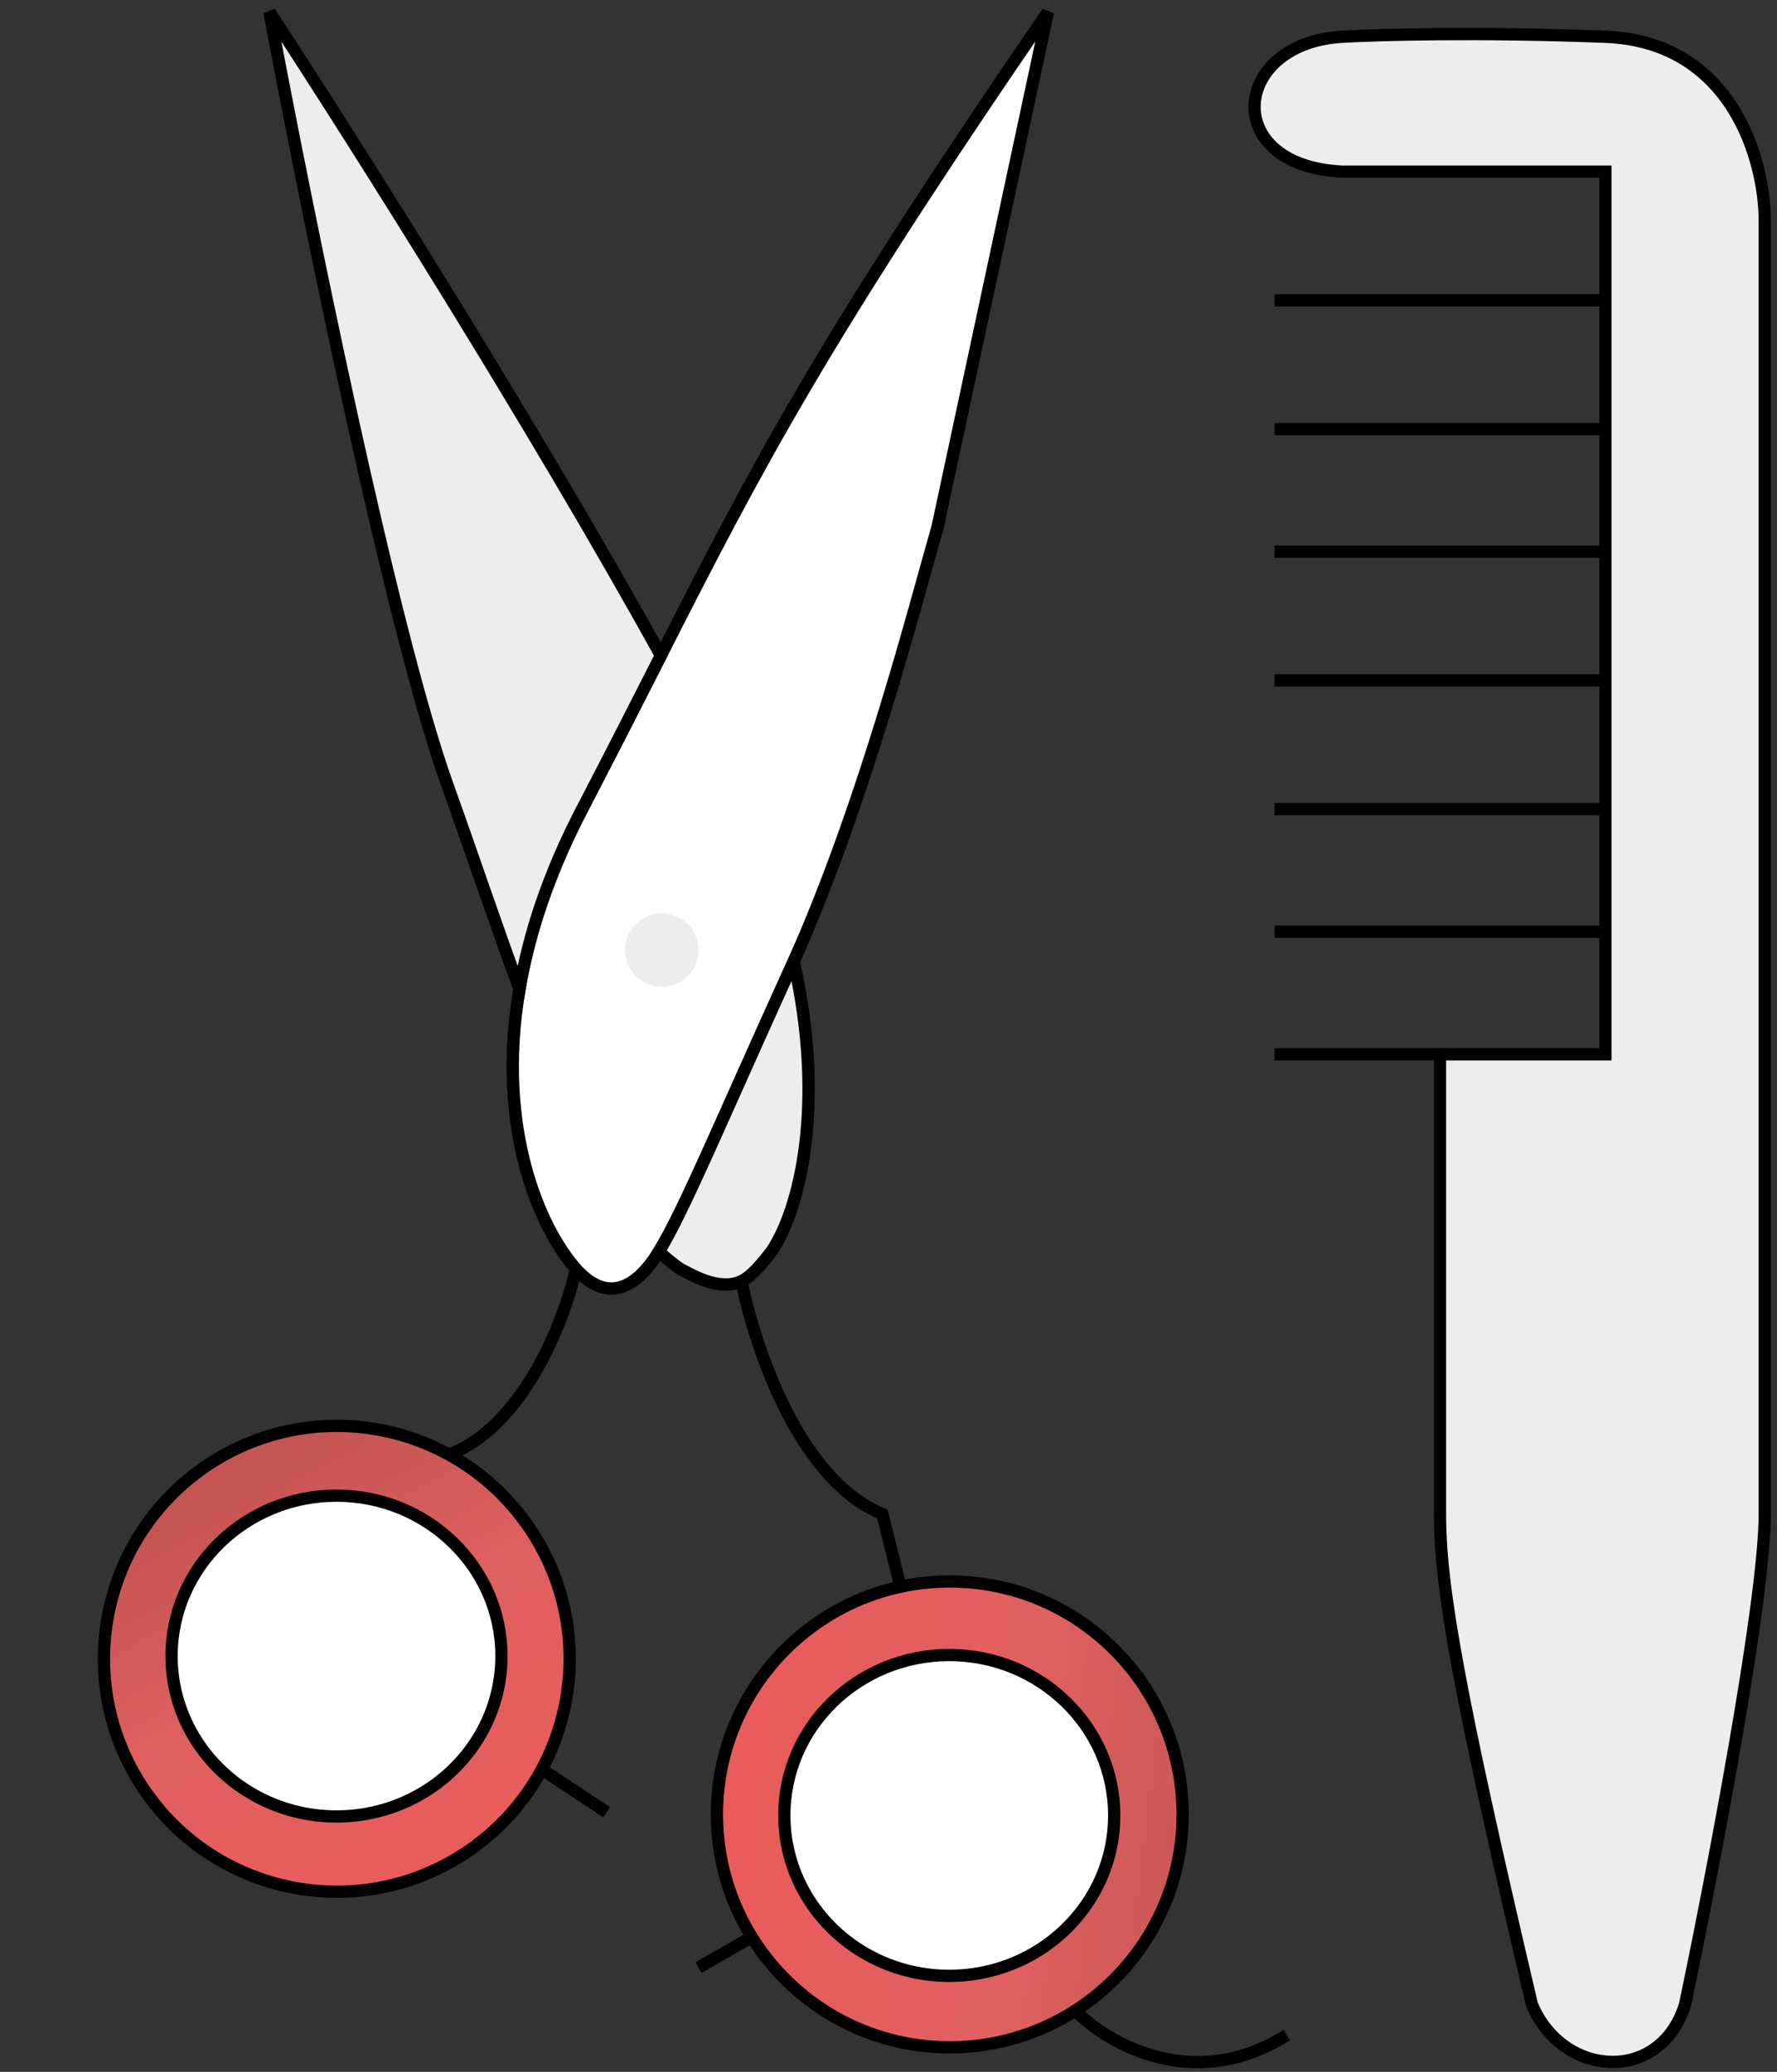
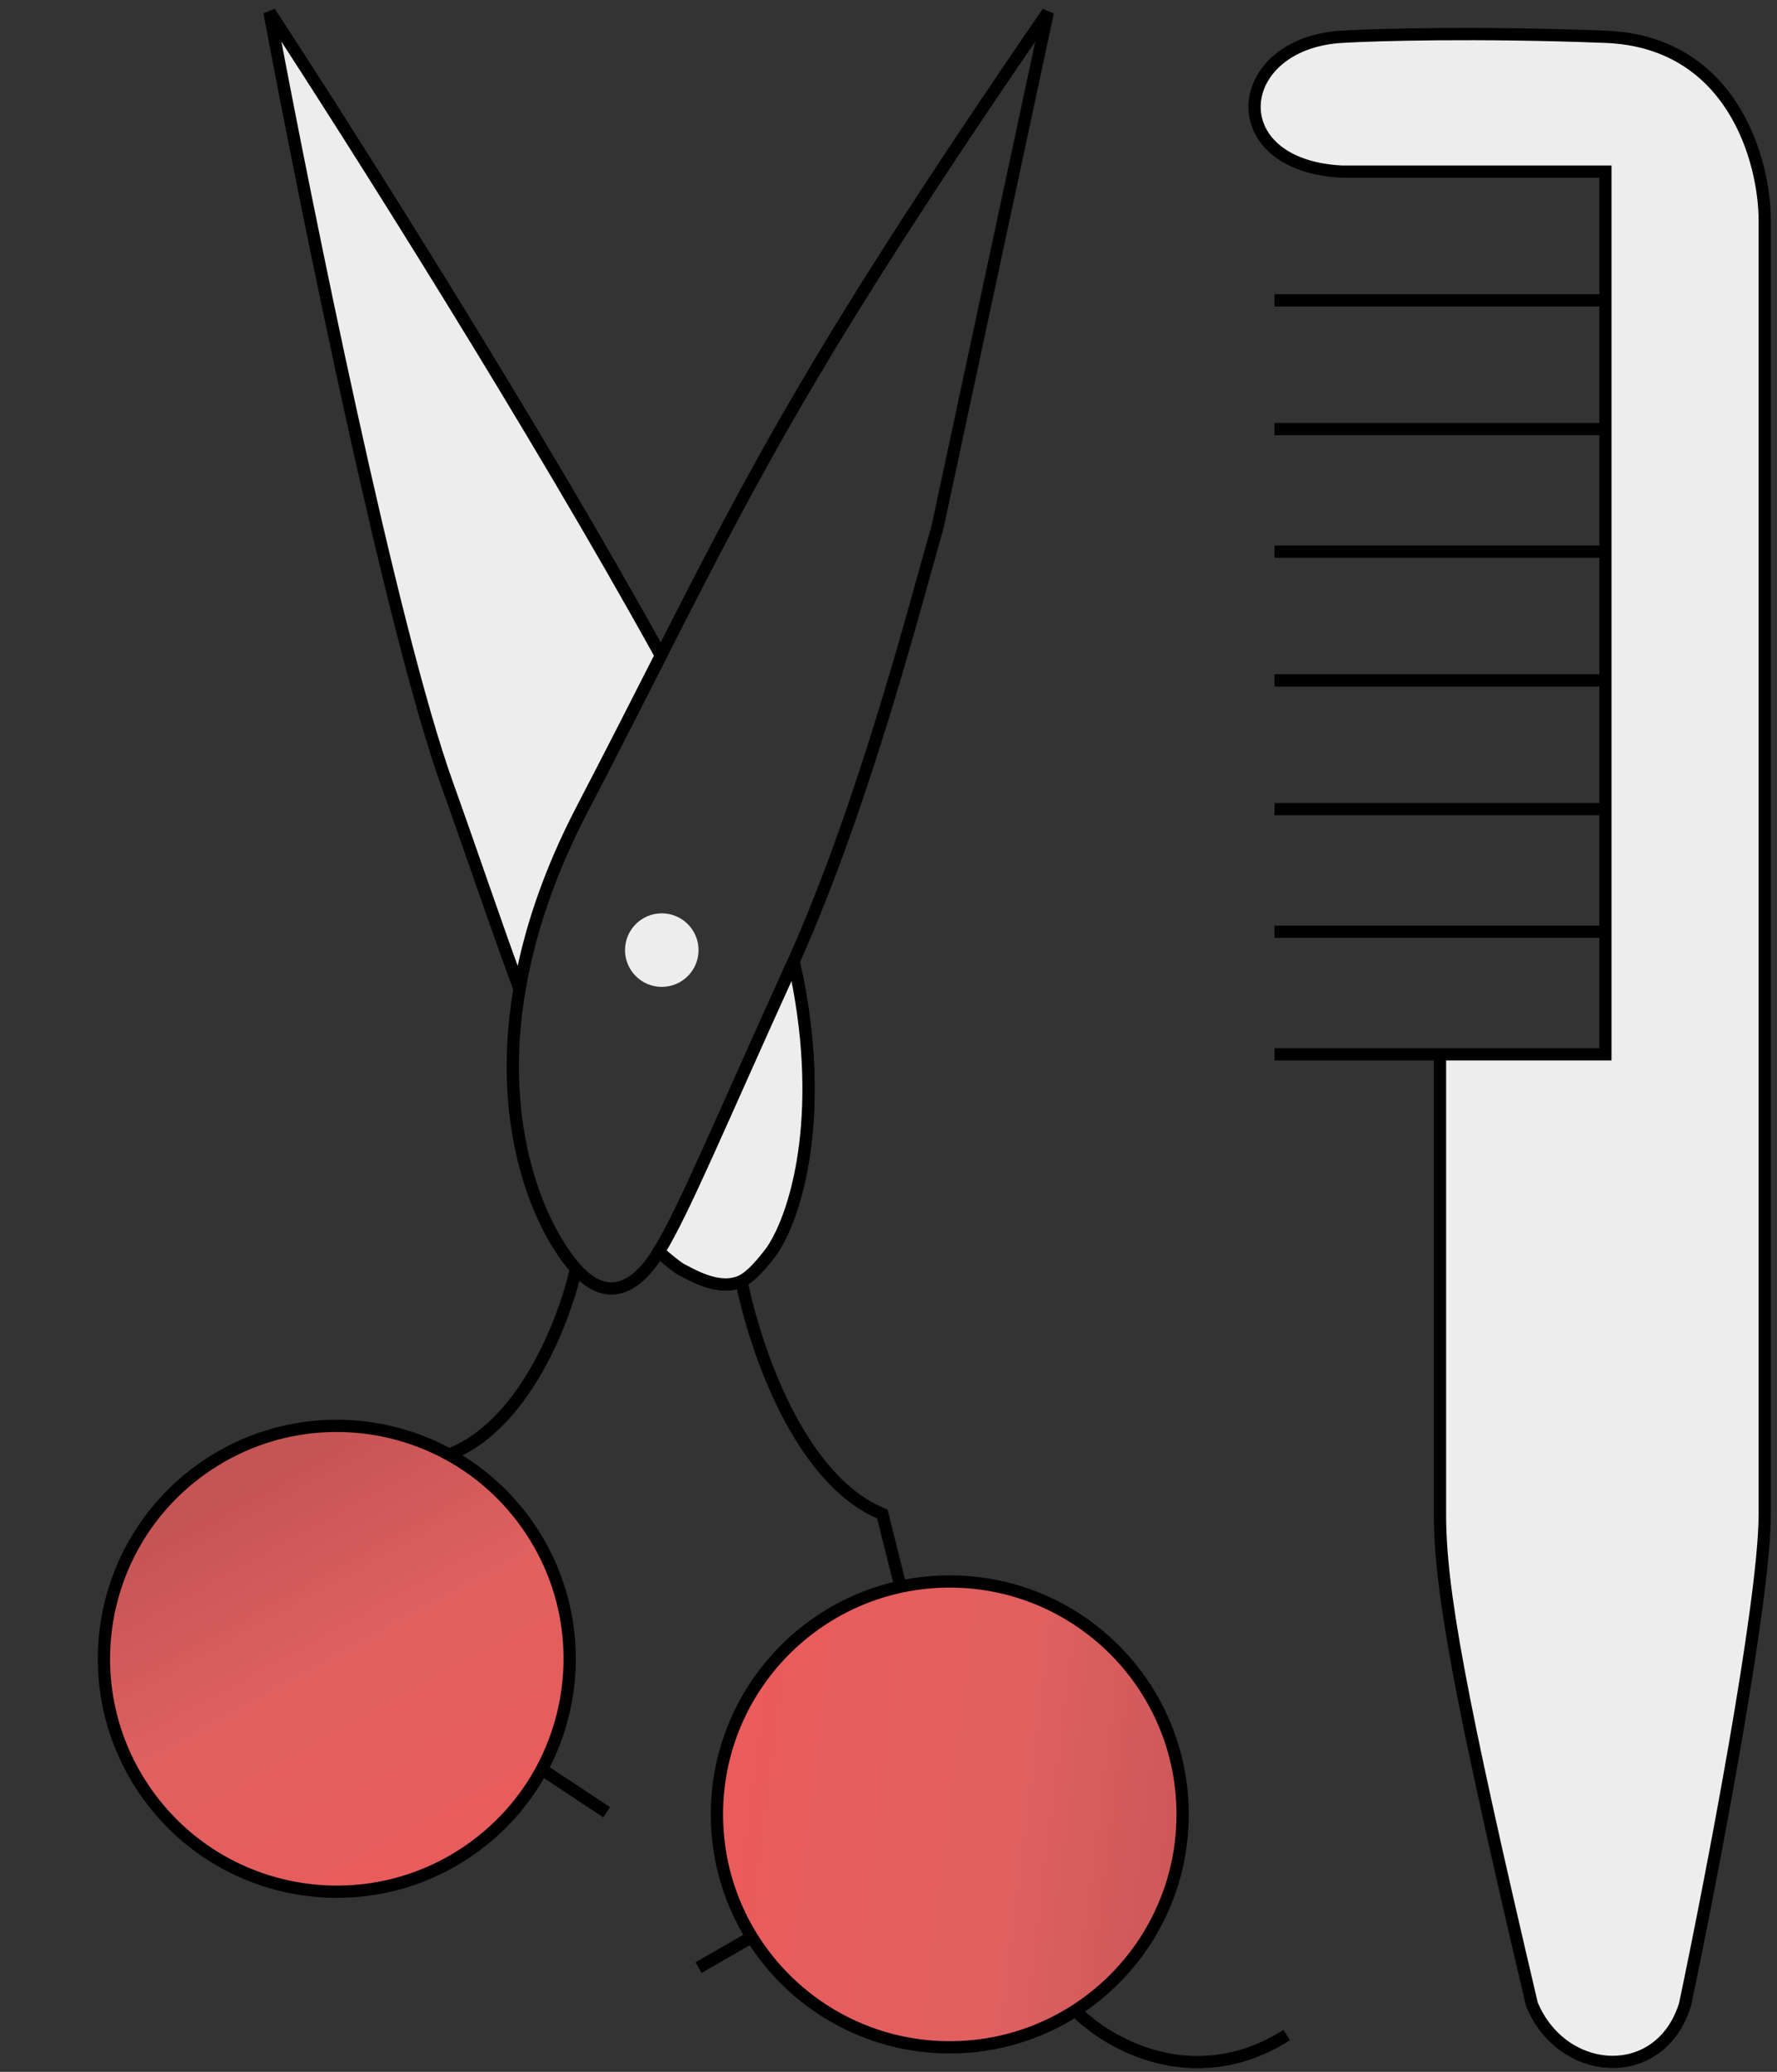
<svg xmlns="http://www.w3.org/2000/svg" width="145" height="169" viewBox="0 0 145 169" fill="none">
  <rect x="0" y="0" width="145" height="169" fill="#333333" stroke="none" />
  <path d="M137.5 163.5C139.667 153.167 144 130.7 144 123.5V18C144 13.167 141.4 3.4 131 3C120.6 2.6 112.333 2.833 109.5 3C100.5 3.529 99.5 13.5 109.5 14H131V24.5V35V45V55.5V66V76V86H117.5V123.5C117.5 129.5 119 138 125 163.5C127.5 169.5 135.5 170 137.5 163.5Z" fill="#EDEDED" />
  <path d="M47 103.5C49.222 106 51.5 105.5 53.5 102.5C53.587 102.369 53.676 102.231 53.767 102.084M47 103.5C46 108 42.3 117.4 35.5 119M47 103.5C44.11 100.249 40.438 92.145 42.392 80.658M60.5 104.5C58.654 105.359 56.422 103.961 55.5 103.5C54.907 103.092 54.33 102.618 53.767 102.084M60.5 104.5C61.322 104.118 62.261 102.986 63 102C65.188 98.719 67.428 90.227 64.76 78.424M60.5 104.5C61.628 110 65.2 120.7 72 123.5L74 131.5M144 123.5C144 130.7 139.667 153.167 137.5 163.5C135.5 170 127.5 169.5 125 163.5C119 138 117.5 129.5 117.5 123.5V86M144 123.5C144 116.3 144 50.167 144 18M144 123.5V18M144 18C144 13.167 141.4 3.4 131 3C120.6 2.6 112.333 2.833 109.5 3C100.5 3.529 99.5 13.5 109.5 14H131V24.5M104 86H117.5M131 76V86H117.5M131 76H104M131 76V66M131 66H104M131 66V55.5M131 55.5H104M131 55.5V45M131 45H104M131 45V35M131 35H104M131 35V24.5M131 24.5H104M53.926 53.473C43.685 34.947 29.071 11.815 22 1C25 17 31.908 51.199 36.5 64C38.511 69.607 40.426 75.33 42.392 80.658M53.926 53.473C52.015 57.228 49.949 61.297 47.5 66C44.724 71.33 43.142 76.244 42.392 80.658M53.926 53.473C61.767 38.062 67.007 27.936 85.5 1L76.5 43C74.693 49.242 70.62 65.325 64.76 78.424M64.76 78.424C64.674 78.617 64.587 78.809 64.5 79C58.761 91.626 55.767 98.853 53.767 102.084" stroke="black" />
-   <path d="M76.5 43L85.5 1C67.007 27.936 61.767 38.062 53.926 53.473C52.015 57.228 49.949 61.297 47.5 66C44.724 71.33 43.142 76.244 42.392 80.658C40.438 92.145 44.11 100.249 47 103.5C49.222 106 51.5 105.5 53.5 102.5C53.587 102.369 53.676 102.231 53.767 102.084C55.767 98.853 58.761 91.626 64.5 79C64.587 78.809 64.674 78.617 64.76 78.424C70.62 65.325 74.693 49.242 76.5 43Z" fill="white" stroke="black" />
  <path d="M55.5 103.5C56.422 103.961 58.654 105.359 60.5 104.5C61.322 104.118 62.26 102.986 63 102C65.187 98.719 67.428 90.227 64.76 78.424C64.673 78.617 64.587 78.809 64.5 79C58.761 91.626 55.767 98.853 53.767 102.084C54.33 102.618 54.907 103.092 55.5 103.5Z" fill="#EDEDED" stroke="black" />
  <path d="M22 1C25 17 31.908 51.199 36.5 64C38.511 69.607 40.426 75.33 42.392 80.658C43.142 76.244 44.724 71.33 47.5 66C49.949 61.297 52.015 57.228 53.926 53.473C43.685 34.947 29.071 11.815 22 1Z" fill="#EDEDED" stroke="black" />
  <path d="M57 77.5C57 79.157 55.657 80.5 54 80.5C52.343 80.5 51 79.157 51 77.5C51 75.843 52.343 74.5 54 74.5C55.657 74.5 57 75.843 57 77.5Z" fill="#EDEDED" />
  <path d="M96.5 148C96.5 154.718 93.013 160.621 87.751 164C84.794 165.899 81.275 167 77.5 167C70.676 167 64.692 163.402 61.341 158C59.54 155.095 58.5 151.669 58.5 148C58.5 137.507 67.007 129 77.5 129C87.993 129 96.5 137.507 96.5 148Z" fill="url(#paint0_linear)" />
  <path d="M61.341 158C64.692 163.402 70.676 167 77.5 167C81.275 167 84.794 165.899 87.751 164M61.341 158C59.54 155.095 58.5 151.669 58.5 148C58.5 137.507 67.007 129 77.5 129C87.993 129 96.5 137.507 96.5 148C96.5 154.718 93.013 160.621 87.751 164M61.341 158L57 160.5M87.751 164C90.334 166.667 97.4 170.8 105 166" stroke="black" />
-   <path d="M90.917 148.084C90.917 152.711 88.447 156.776 84.72 159.103C82.625 160.41 80.133 161.169 77.458 161.169C72.624 161.169 68.386 158.691 66.013 154.971C64.737 152.97 64 150.611 64 148.084C64 140.858 70.025 135 77.458 135C84.891 135 90.917 140.858 90.917 148.084Z" fill="white" stroke="black" />
  <path d="M16.513 119.793C21.998 115.915 28.831 115.353 34.628 117.699C37.886 119.017 40.816 121.254 42.996 124.337C46.937 129.909 47.454 136.872 44.977 142.726C44.748 143.269 44.493 143.802 44.212 144.324C42.865 146.828 40.932 149.067 38.453 150.82C29.885 156.878 18.028 154.844 11.97 146.277C5.911 137.709 7.945 125.852 16.513 119.793Z" fill="url(#paint1_linear)" />
  <path d="M44.212 144.324C44.493 143.802 44.748 143.269 44.977 142.726C47.454 136.872 46.937 129.909 42.996 124.337C40.816 121.254 37.886 119.017 34.628 117.699C28.831 115.353 21.998 115.915 16.513 119.793C7.945 125.852 5.911 137.709 11.97 146.277C18.028 154.844 29.885 156.878 38.453 150.82C40.932 149.067 42.865 146.828 44.212 144.324ZM44.212 144.324L49.5 147.824" stroke="black" />
-   <path d="M40.917 135.084C40.917 139.711 38.447 143.776 34.72 146.103C32.625 147.41 30.133 148.169 27.458 148.169C22.625 148.169 18.386 145.691 16.013 141.971C14.737 139.97 14 137.611 14 135.084C14 127.858 20.026 122 27.458 122C34.891 122 40.917 127.858 40.917 135.084Z" fill="white" stroke="black" />
  <defs>
    <linearGradient id="paint0_linear" x1="61.533" y1="136.192" x2="103.053" y2="141.385" gradientUnits="userSpaceOnUse">
      <stop stop-color="#EA5B5B" />
      <stop offset="0.547" stop-color="#E06060" />
      <stop offset="1" stop-color="#C55454" />
    </linearGradient>
    <linearGradient id="paint1_linear" x1="28.615" y1="157.742" x2="10.961" y2="125.674" gradientUnits="userSpaceOnUse">
      <stop stop-color="#EA5B5B" />
      <stop offset="0.547" stop-color="#E06060" />
      <stop offset="1" stop-color="#C55454" />
    </linearGradient>
  </defs>
</svg>